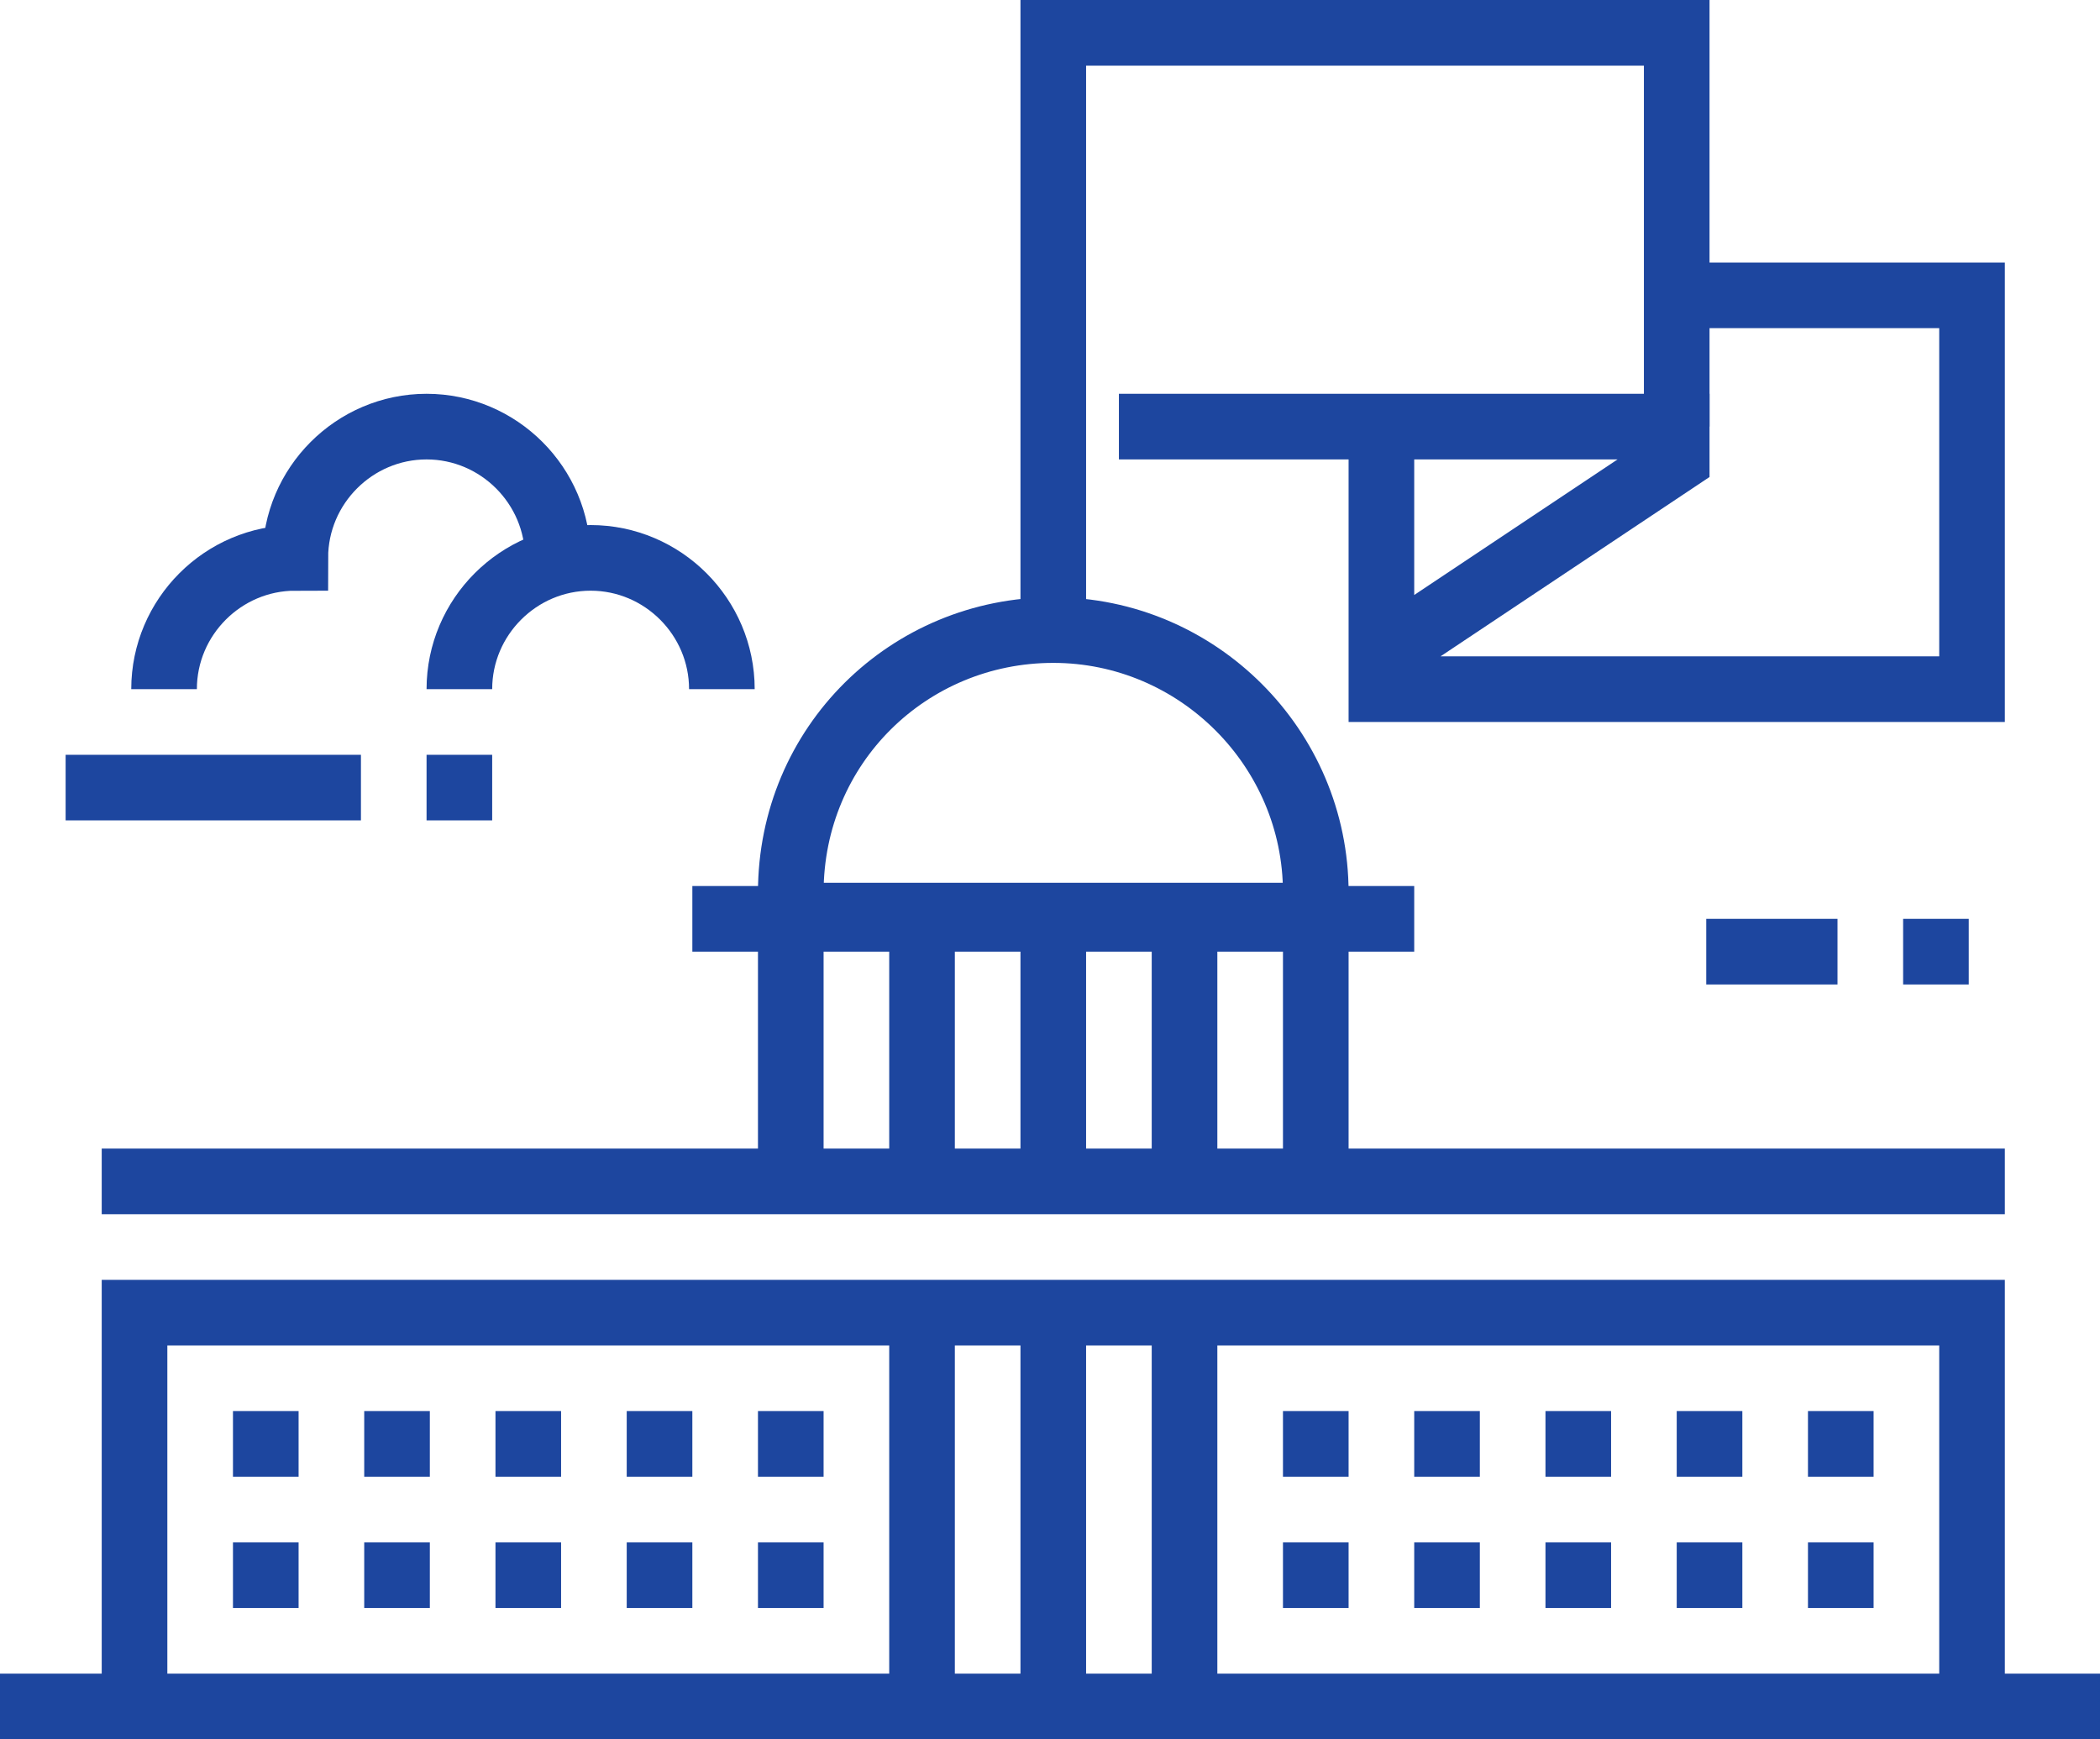
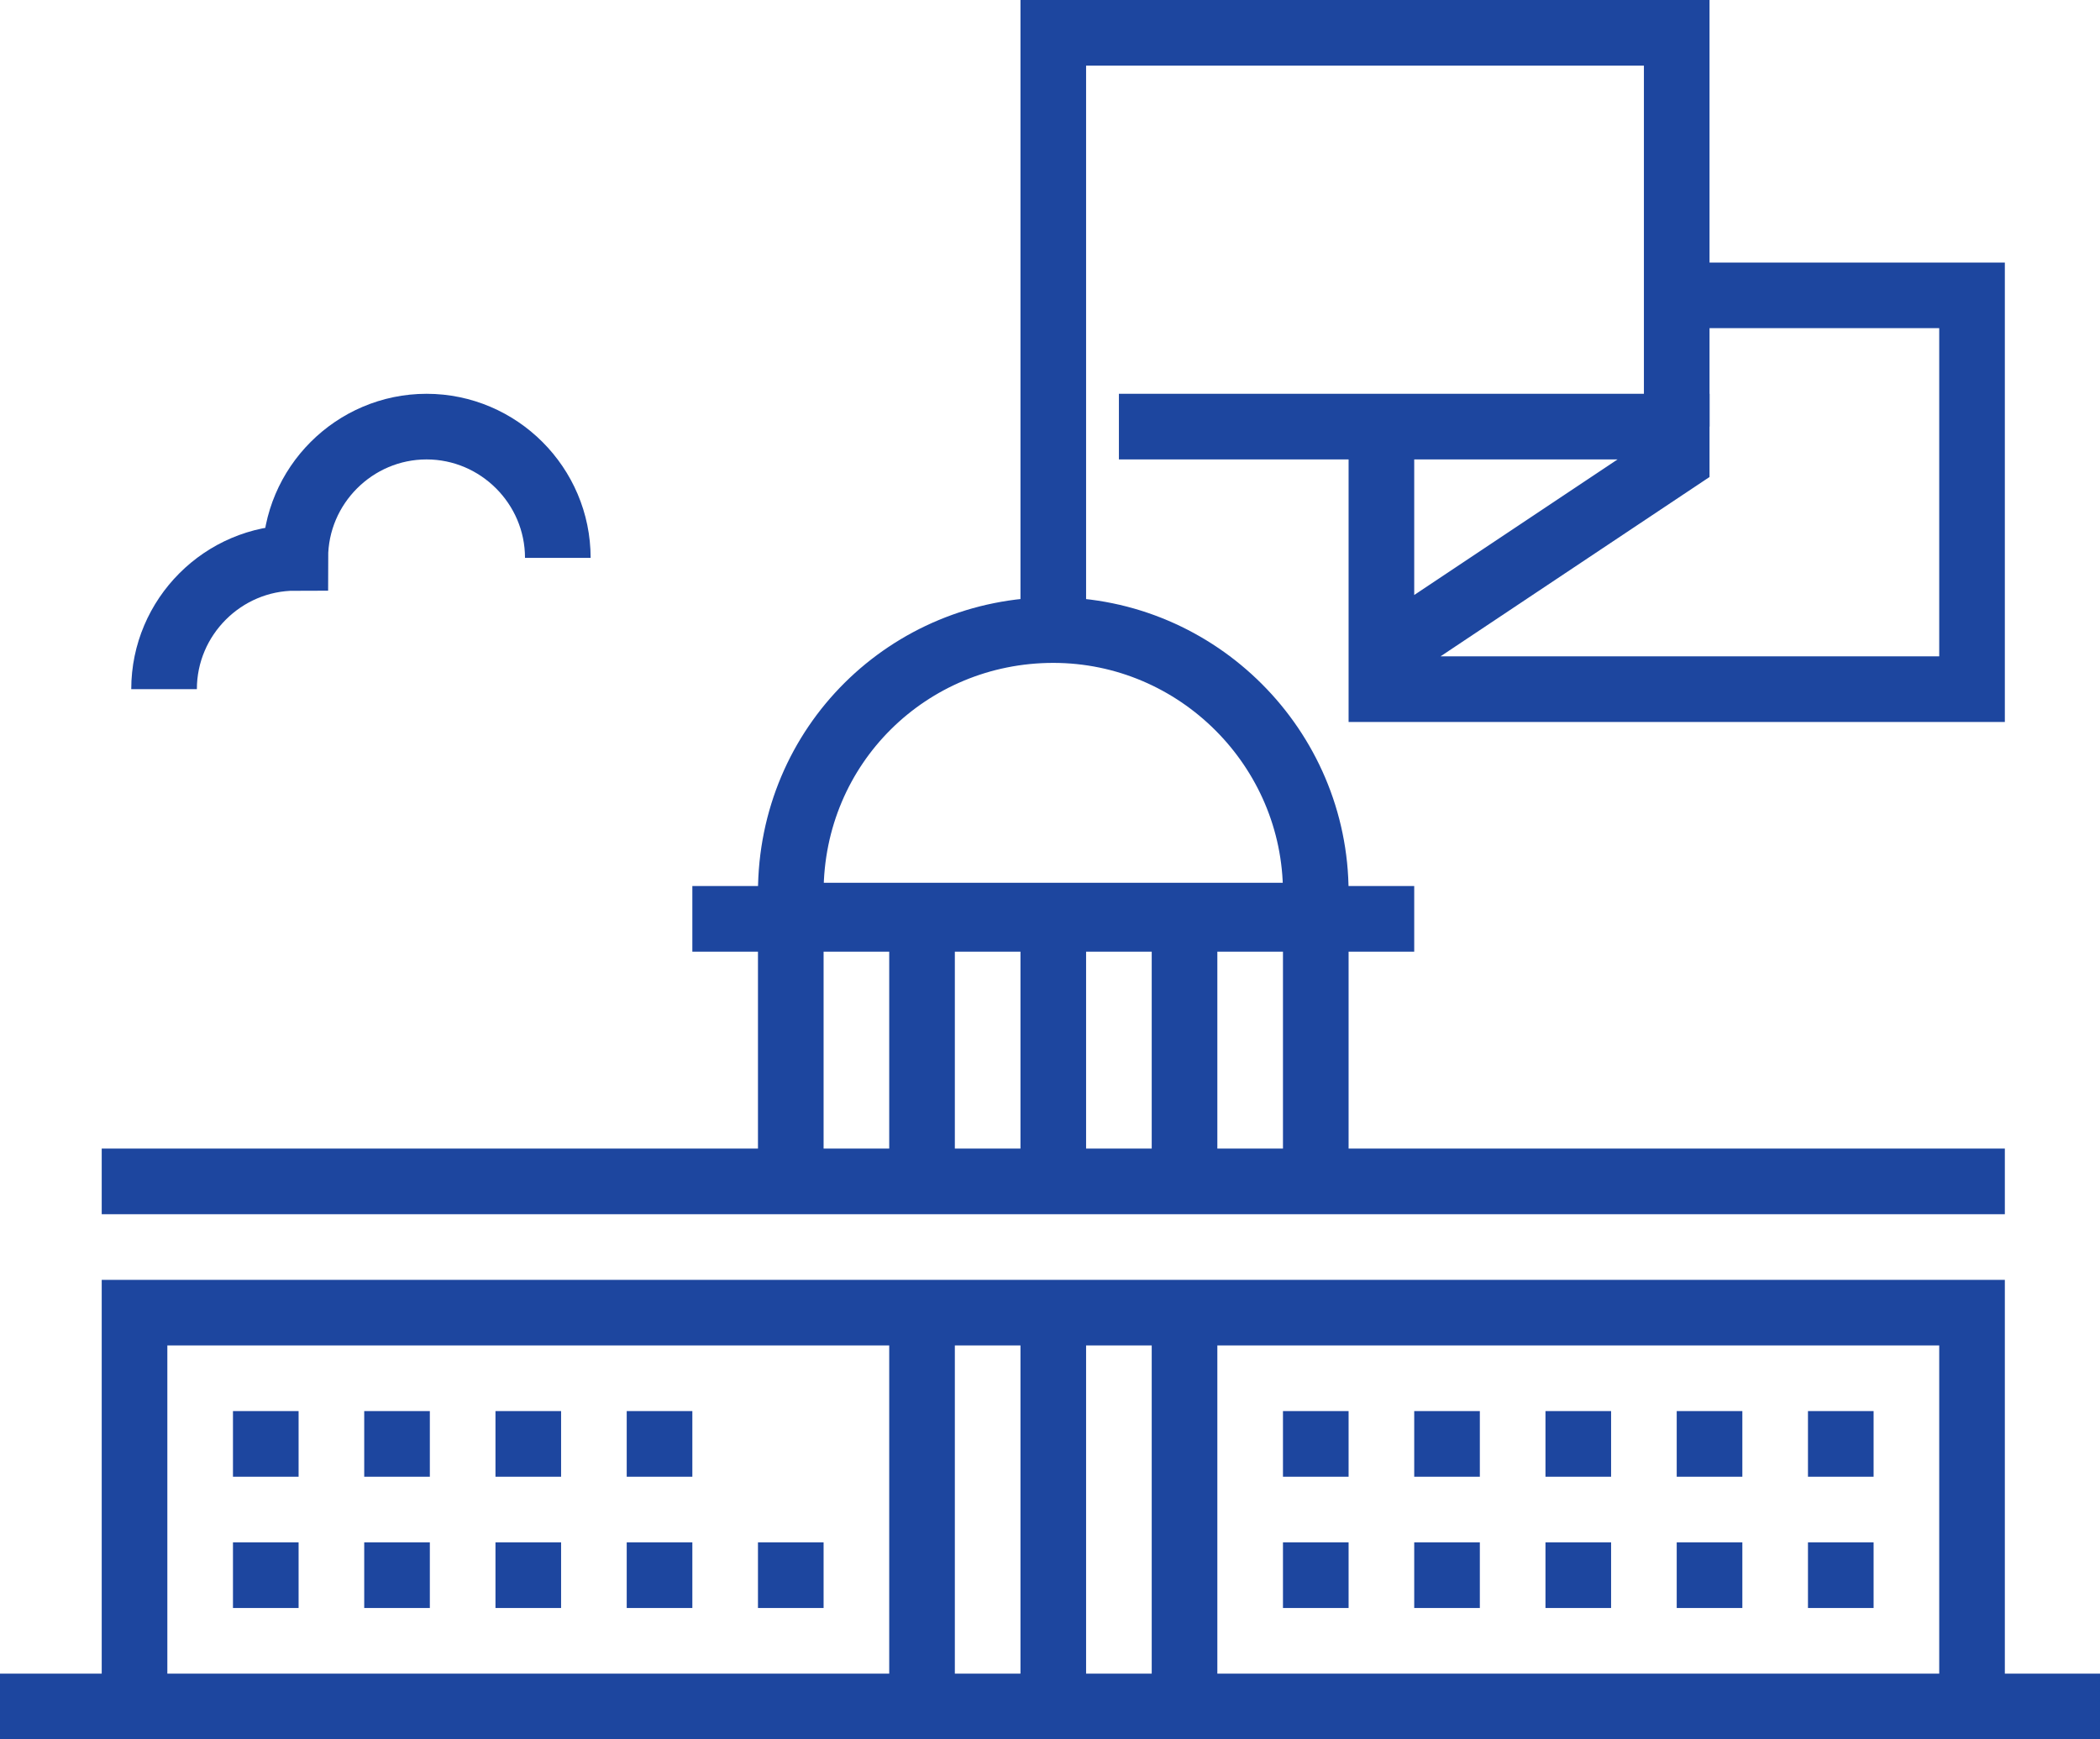
<svg xmlns="http://www.w3.org/2000/svg" viewBox="0 0 64 53" xml:space="preserve" enable-background="new 0 0 64 53">
-   <path d="M32.1 19.2c4.4 0 8 3.6 8 8v.7h-16v-.7c0-4.5 3.6-8 8-8zM21.1 28h22M3.1 36h58M40.1 28v8M36.1 28v8M32.1 28v8M28.1 28v8M24.1 28v8M60.1 52V40h-56v12M32.1 40v12M28.1 40v12M36.1 40v12M24.1 43v2M20.1 43v2M16.1 43v2M40.1 43v2M44.1 43v2M48.1 43v2M24.1 47v2M20.1 47v2M16.1 47v2M40.1 47v2M44.1 47v2M48.1 47v2M32.1 19V1h19v12" fill="none" stroke="#1d469f" stroke-width="2" stroke-miterlimit="10" class="stroke-353535" />
+   <path d="M32.1 19.2c4.4 0 8 3.6 8 8v.7h-16v-.7c0-4.5 3.6-8 8-8zM21.1 28h22M3.1 36h58M40.1 28v8M36.1 28v8M32.1 28v8M28.1 28v8M24.1 28v8M60.1 52V40h-56v12M32.1 40v12M28.1 40v12M36.1 40v12M24.1 43M20.1 43v2M16.1 43v2M40.1 43v2M44.1 43v2M48.1 43v2M24.1 47v2M20.1 47v2M16.1 47v2M40.1 47v2M44.1 47v2M48.1 47v2M32.1 19V1h19v12" fill="none" stroke="#1d469f" stroke-width="2" stroke-miterlimit="10" class="stroke-353535" />
  <path d="M34.1 13h17v1l-9 6v1h18V9h-9M42.1 20v-7M54.1 22v-2M12.1 43v2M12.1 47v2M8.1 43v2M8.1 47v2M52.1 43v2M52.1 47v2M56.1 43v2M56.1 47v2M0 52h64M17 17c0-2.2-1.8-4-4-4s-4 1.8-4 4c-2.2 0-4 1.8-4 4" fill="none" stroke="#1d469f" stroke-width="2" stroke-miterlimit="10" class="stroke-353535" />
-   <path d="M22 21c0-2.2-1.8-4-4-4s-4 1.8-4 4M2 24h9M13 24h2M52 29h4M58 29h2" fill="none" stroke="#1d469f" stroke-width="2" stroke-miterlimit="10" class="stroke-353535" />
</svg>